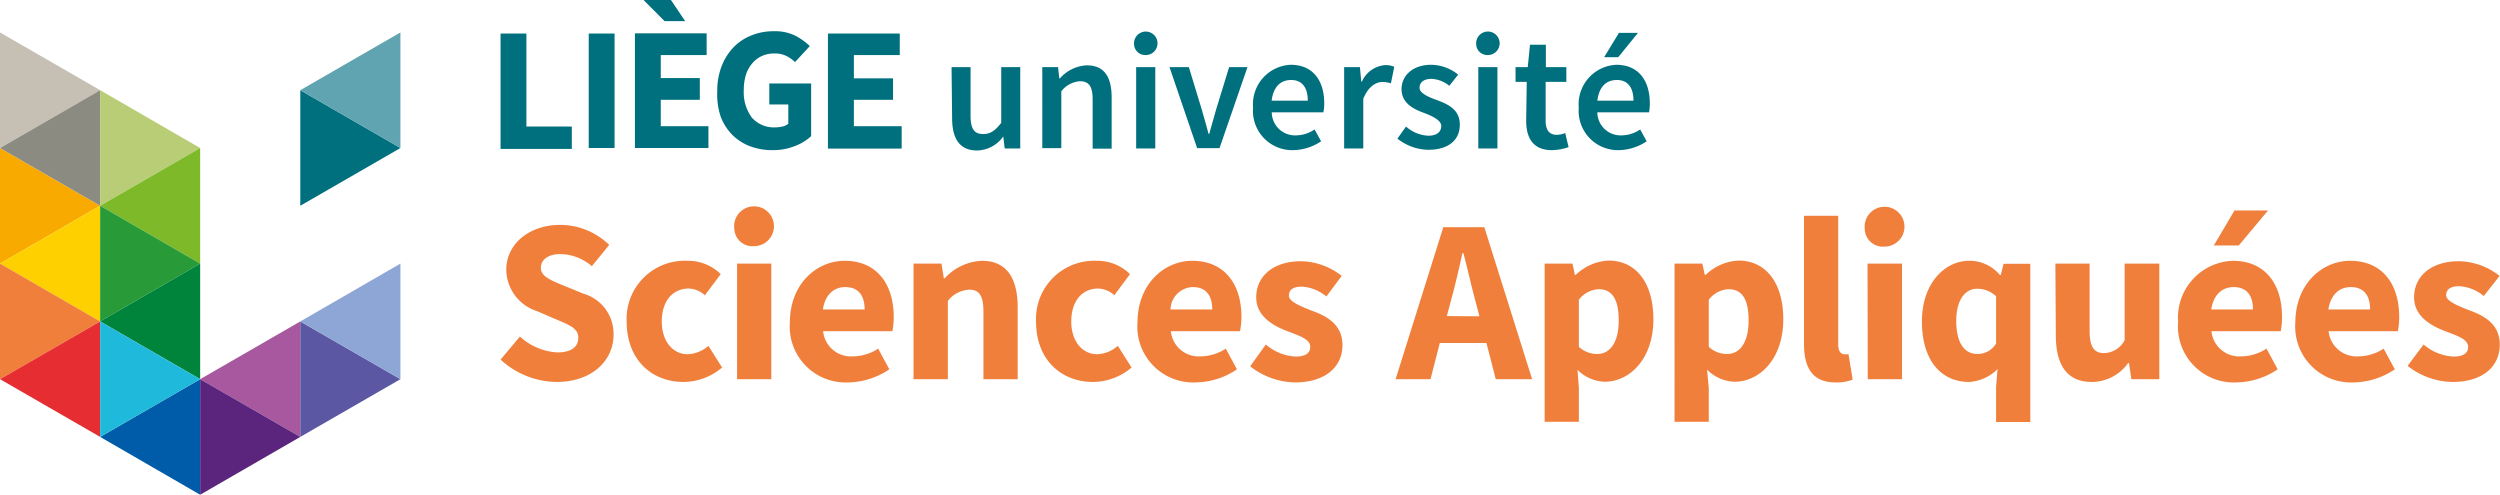
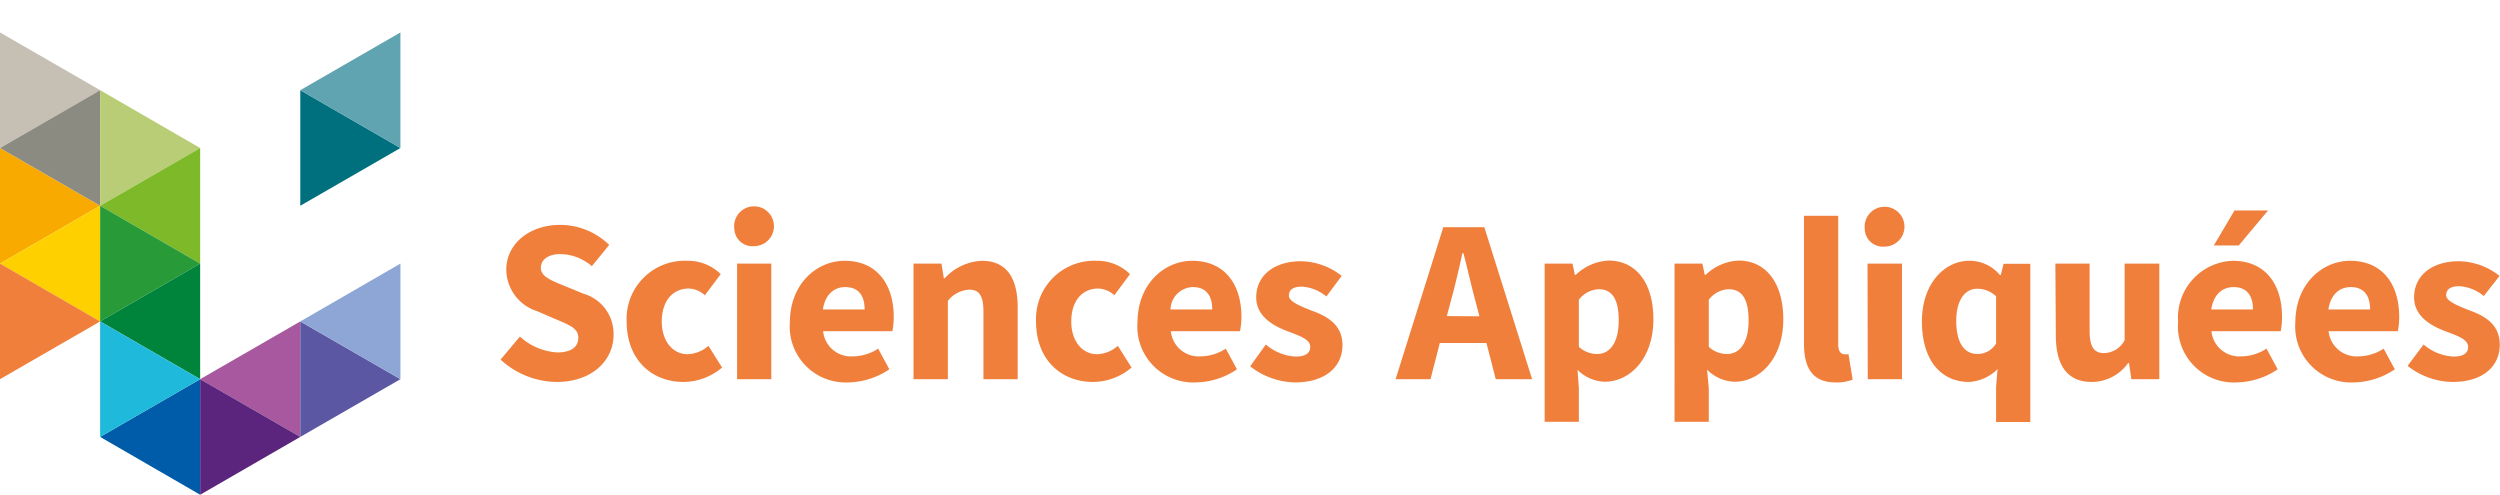
<svg xmlns="http://www.w3.org/2000/svg" id="faculté" width="223.45" height="44.22">
  <defs>
    <style>.cls-1{fill:#f07f3c}.cls-2{fill:#00707f}</style>
  </defs>
  <path class="cls-1" d="M46.47 30.08a5.41 5.41 0 0 0 3.33 1.42c1.27 0 1.89-.5 1.89-1.32s-.77-1.12-1.95-1.62L48 27.81a3.94 3.94 0 0 1-2.75-3.71c0-2.25 2-4 4.83-4a6.3 6.3 0 0 1 4.37 1.79l-1.55 1.9a4.43 4.43 0 0 0-2.83-1.08c-1 0-1.73.46-1.73 1.23s.9 1.12 2.08 1.6l1.73.71a3.73 3.73 0 0 1 2.69 3.68c0 2.25-1.88 4.21-5.1 4.21a7.52 7.52 0 0 1-5-2zm14.95-6.77a4.17 4.17 0 0 1 3 1.19L63 26.39a2.22 2.22 0 0 0-1.43-.6c-1.48 0-2.42 1.15-2.42 2.94s1 2.93 2.31 2.93a3 3 0 0 0 1.86-.75l1.22 1.94a5.38 5.38 0 0 1-3.43 1.29c-2.88 0-5.1-2-5.1-5.41a5.19 5.19 0 0 1 5.41-5.42zm4.21-2.87A1.78 1.78 0 1 1 67.4 22a1.62 1.62 0 0 1-1.77-1.56zm.25 3.12h3.06v10.33h-3.06zm9.61-.25c2.93 0 4.39 2.15 4.39 5a6.3 6.3 0 0 1-.12 1.29h-6.19a2.5 2.5 0 0 0 2.69 2.25 4.16 4.16 0 0 0 2.23-.69l1 1.85a6.76 6.76 0 0 1-3.67 1.17 5 5 0 0 1-5.22-5.41c.02-3.4 2.4-5.46 4.89-5.46zm1.79 4.35c0-1.18-.5-2-1.73-2-1 0-1.79.65-2 2zm4.37-4.1h2.5l.21 1.31h.08a4.79 4.79 0 0 1 3.32-1.56c2.24 0 3.2 1.58 3.2 4.17v6.41H87.9v-6c0-1.5-.39-2-1.27-2a2.61 2.61 0 0 0-1.91 1v7h-3.07zM98 23.31a4.17 4.17 0 0 1 3 1.19l-1.4 1.89a2.24 2.24 0 0 0-1.44-.6c-1.47 0-2.41 1.15-2.41 2.94s1 2.93 2.31 2.93a2.94 2.94 0 0 0 1.85-.75l1.23 1.94a5.38 5.38 0 0 1-3.43 1.29c-2.88 0-5.11-2-5.11-5.41a5.2 5.2 0 0 1 5.4-5.42zm8.56 0c2.94 0 4.4 2.15 4.4 5a6.16 6.16 0 0 1-.13 1.29h-6.18a2.5 2.5 0 0 0 2.68 2.25 4.16 4.16 0 0 0 2.23-.69l1 1.85a6.73 6.73 0 0 1-3.66 1.17 5 5 0 0 1-5.23-5.41c.02-3.4 2.41-5.46 4.89-5.46zm1.79 4.35c0-1.18-.5-2-1.73-2a2.05 2.05 0 0 0-2 2zm4.79 3.13a4.41 4.41 0 0 0 2.66 1.08c.92 0 1.31-.33 1.31-.87 0-.69-1-1-2.1-1.42-1.25-.48-2.73-1.33-2.73-3 0-1.92 1.56-3.23 4-3.23a6 6 0 0 1 3.64 1.31l-1.37 1.84a3.77 3.77 0 0 0-2.19-.88c-.79 0-1.16.29-1.16.81s1 .92 2 1.32c1.31.47 2.79 1.2 2.79 3.1s-1.48 3.33-4.25 3.33a6.65 6.65 0 0 1-4-1.44zm19.72-.13h-4.17l-.83 3.23h-3.12L129 20.31h3.67l4.27 13.58h-3.25zm-.63-2.39L131.9 27c-.38-1.36-.73-3-1.1-4.37h-.09c-.31 1.43-.68 3-1.06 4.37l-.33 1.25zm8.89 6.43v3h-3.06V23.56h2.49l.21 1h.09a4.52 4.52 0 0 1 2.93-1.27c2.5 0 4 2.06 4 5.25 0 3.54-2.12 5.58-4.35 5.58a3.61 3.61 0 0 1-2.43-1.06zm1.64-3.06c1.06 0 1.92-.91 1.92-3 0-1.85-.56-2.79-1.79-2.79a2.36 2.36 0 0 0-1.77.94V31a2.4 2.4 0 0 0 1.64.64zm9.97 3.06v3h-3.06V23.56h2.49l.21 1h.09a4.52 4.52 0 0 1 2.93-1.27c2.5 0 4 2.06 4 5.25 0 3.54-2.12 5.58-4.35 5.58a3.61 3.61 0 0 1-2.46-1.08zm1.64-3.06c1.06 0 1.92-.91 1.92-3 0-1.85-.56-2.79-1.79-2.79a2.36 2.36 0 0 0-1.77.94V31a2.4 2.4 0 0 0 1.64.64zm6.87-12.35h3.06v11.52c0 .64.29.85.54.85a1.36 1.36 0 0 0 .38 0l.37 2.27a3.88 3.88 0 0 1-1.54.25c-2.1 0-2.81-1.37-2.81-3.46zm5.43 1.15a1.78 1.78 0 1 1 1.77 1.6 1.62 1.62 0 0 1-1.77-1.6zm.25 3.12H170v10.33h-3.06zm9.08-.25a3.51 3.51 0 0 1 2.75 1.27h.08l.25-1h2.39v14.14h-3.06v-3.14l.13-1.59a3.93 3.93 0 0 1-2.54 1.15c-2.56 0-4.22-2-4.22-5.41s2.05-5.42 4.22-5.42zm.73 8.33a1.93 1.93 0 0 0 1.68-.94v-4.22a2.44 2.44 0 0 0-1.71-.67c-1 0-1.85.92-1.85 2.87s.71 2.96 1.9 2.96zm6.98-8.08h3.06v6c0 1.48.42 2 1.29 2a2.14 2.14 0 0 0 1.84-1.15v-6.85h3.1v10.33h-2.5l-.21-1.44h-.08a4 4 0 0 1-3.25 1.69c-2.25 0-3.21-1.58-3.21-4.16zm15.87-.25c2.93 0 4.39 2.15 4.39 5a6.3 6.3 0 0 1-.12 1.29h-6.19a2.5 2.5 0 0 0 2.69 2.25 4.16 4.16 0 0 0 2.23-.69l1 1.85a6.79 6.79 0 0 1-3.67 1.17 5 5 0 0 1-5.23-5.41 5.08 5.08 0 0 1 4.9-5.46zm1.79 4.35c0-1.18-.5-2-1.73-2-1 0-1.79.65-2 2zm-1.27-5.72h-2.23l1.85-3.13h3zm9.95 1.37c2.94 0 4.39 2.15 4.39 5a6.3 6.3 0 0 1-.12 1.29h-6.19a2.51 2.51 0 0 0 2.69 2.25 4.16 4.16 0 0 0 2.23-.69l1 1.85a6.76 6.76 0 0 1-3.67 1.17 5 5 0 0 1-5.22-5.41c.02-3.4 2.41-5.46 4.89-5.46zm1.79 4.35c0-1.18-.5-2-1.73-2-1 0-1.79.65-2 2zm4.78 3.13a4.44 4.44 0 0 0 2.67 1.08c.92 0 1.31-.33 1.31-.87 0-.69-1-1-2.1-1.42-1.25-.48-2.73-1.33-2.73-3 0-1.92 1.56-3.23 4-3.23a6 6 0 0 1 3.64 1.31l-1.41 1.8a3.77 3.77 0 0 0-2.19-.88c-.79 0-1.17.29-1.17.81s1 .92 2 1.32c1.32.47 2.79 1.2 2.79 3.1s-1.47 3.33-4.24 3.33a6.62 6.62 0 0 1-4-1.44z" />
-   <path class="cls-2" d="M85.05 6h1.7v4.34c0 1.2.34 1.64 1.13 1.64.63 0 1.06-.29 1.61-1V6h1.7v7.27H89.8l-.13-1.07a2.94 2.94 0 0 1-2.34 1.25c-1.55 0-2.23-1.05-2.23-2.89zm8.11 0h1.41l.11 1h.06a3.4 3.4 0 0 1 2.39-1.16c1.55 0 2.23 1 2.23 2.89v4.56h-1.7V8.9c0-1.2-.34-1.64-1.14-1.64a2.31 2.31 0 0 0-1.66.9v5.08h-1.7zm8.39 0h1.71v7.27h-1.71zm2.98 0h1.73l1.15 3.78c.2.71.42 1.45.61 2.19h.06l.62-2.19L109.86 6h1.64l-2.5 7.24h-2zm10.83-.21c2 0 3 1.42 3 3.45a3.28 3.28 0 0 1-.08.8h-4.61a2.08 2.08 0 0 0 2.14 2.06 3 3 0 0 0 1.69-.53l.58 1.06a4.6 4.6 0 0 1-2.49.79A3.51 3.51 0 0 1 112 9.61a3.53 3.53 0 0 1 3.36-3.82zM116.89 9c0-1.15-.49-1.85-1.48-1.85s-1.6.64-1.75 1.85zm3.25-3h1.41l.12 1.29h.06a2.48 2.48 0 0 1 2.06-1.47 1.92 1.92 0 0 1 .83.15l-.3 1.48a2.47 2.47 0 0 0-.76-.12c-.57 0-1.27.4-1.71 1.5v4.44h-1.71zm5.53 5.31a3.19 3.19 0 0 0 2 .82c.78 0 1.15-.37 1.15-.87s-.78-.88-1.55-1.17c-1-.36-2-.91-2-2.12s1-2.18 2.65-2.18a3.92 3.92 0 0 1 2.41.88l-.79 1a2.69 2.69 0 0 0-1.59-.62c-.73 0-1.07.34-1.07.8s.73.8 1.51 1.08c1 .37 2.09.84 2.09 2.21s-1 2.25-2.83 2.25a4.58 4.58 0 0 1-2.75-1zM132.13 6h1.71v7.27h-1.71zm4.33 1.32h-1V6h1.09l.2-2h1.42v2H140v1.32h-1.85v3.46c0 .86.33 1.27 1 1.27a2.05 2.05 0 0 0 .75-.16l.3 1.26a4.77 4.77 0 0 1-1.48.27c-1.69 0-2.31-1.07-2.31-2.64zm8-1.53c2 0 3 1.42 3 3.45a4 4 0 0 1-.07.8h-4.62a2.08 2.08 0 0 0 2.14 2.06 3 3 0 0 0 1.69-.53l.58 1.06a4.6 4.6 0 0 1-2.49.79 3.51 3.51 0 0 1-3.58-3.81 3.53 3.53 0 0 1 3.35-3.82zM146 9c0-1.15-.49-1.85-1.48-1.85s-1.6.64-1.75 1.85zm-44.64-5.08a1.05 1.05 0 1 1 1 1 1 1 0 0 1-1-1zm30.58 0a1.05 1.05 0 1 1 1.05 1 1 1 0 0 1-1.05-1zm12.7 1.19h-1.26l1.32-2.17h1.7l-1.76 2.17zM44.74 3h2.31v8.31h4.06v2h-6.37zm7.88 0h2.31v10.23h-2.31zm4.13-.02h6.41v1.94h-4.1v2.06h3.49v1.94h-3.49v2.36h4.26v1.95h-6.57V2.98zM57.52 0h2.45l1.27 1.89H59.4L57.52 0zm6.59 8.16a6 6 0 0 1 .4-2.27 5.05 5.05 0 0 1 1.08-1.69 4.58 4.58 0 0 1 1.61-1.05 5.28 5.28 0 0 1 2-.36 4.07 4.07 0 0 1 1.88.4 5.36 5.36 0 0 1 1.3.93l-1.32 1.43a3.14 3.14 0 0 0-.8-.56 2.37 2.37 0 0 0-1.07-.21 2.64 2.64 0 0 0-1.1.23 2.45 2.45 0 0 0-.85.65 2.89 2.89 0 0 0-.56 1 4.55 4.55 0 0 0-.2 1.38 3.81 3.81 0 0 0 .72 2.47 2.62 2.62 0 0 0 2.16.87 2.49 2.49 0 0 0 .61-.08 1.18 1.18 0 0 0 .49-.24V9.34h-1.7V7.46h3.74v4.71a4.46 4.46 0 0 1-1.44.88 5.29 5.29 0 0 1-2 .37 5.67 5.67 0 0 1-2-.34 4.57 4.57 0 0 1-1.58-1 4.69 4.69 0 0 1-1.06-1.64 6.19 6.19 0 0 1-.31-2.28zM74 3h6.42v1.92h-4.1V7h3.5v1.92h-3.5v2.36h4.27v2H74z" />
  <path fill="#f8aa00" d="M8.95 18.39L0 23.56V13.23l8.95 5.16z" />
  <path fill="#ffd000" d="M0 23.56l8.95-5.17v10.34L0 23.56z" />
  <path class="cls-1" d="M8.95 28.73L0 33.89V23.56l8.95 5.17z" />
-   <path fill="#e62d31" d="M0 33.89l8.95-5.16v10.32L0 33.89z" />
  <path fill="#c6c0b4" d="M8.95 8.06L0 13.23V2.9l8.95 5.16z" />
  <path fill="#8c8b82" d="M0 13.23l8.95-5.17v10.33L0 13.23z" />
  <path fill="#b9cd76" d="M17.89 13.23L8.95 8.06v10.33l8.94-5.16z" />
  <path fill="#7db928" d="M8.95 18.39l8.94 5.17V13.23l-8.94 5.16z" />
  <path fill="#289b38" d="M17.89 23.56l-8.94-5.17v10.34l8.94-5.17z" />
  <path fill="#00843b" d="M8.95 28.73l8.94 5.16V23.56l-8.94 5.17z" />
  <path fill="#005ca9" d="M8.95 39.05l8.94 5.17V33.89l-8.94 5.16z" />
  <path fill="#1fbadb" d="M17.89 33.89l-8.94-5.16v10.32l8.94-5.16z" />
  <path fill="#a8589e" d="M17.89 33.89l8.95 5.16V28.73l-8.95 5.16z" />
  <path fill="#5b257d" d="M26.84 39.05l-8.95-5.16v10.33l8.95-5.17z" />
  <path class="cls-2" d="M35.79 13.23l-8.95 5.16V8.06l8.95 5.17z" />
  <path fill="#5fa4b0" d="M26.84 8.06l8.95-5.16v10.33l-8.95-5.17z" />
  <path fill="#5b57a2" d="M35.79 33.89l-8.95 5.16V28.73l8.95 5.16z" />
  <path fill="#8da6d6" d="M26.84 28.73l8.95-5.17v10.33l-8.95-5.16z" />
</svg>